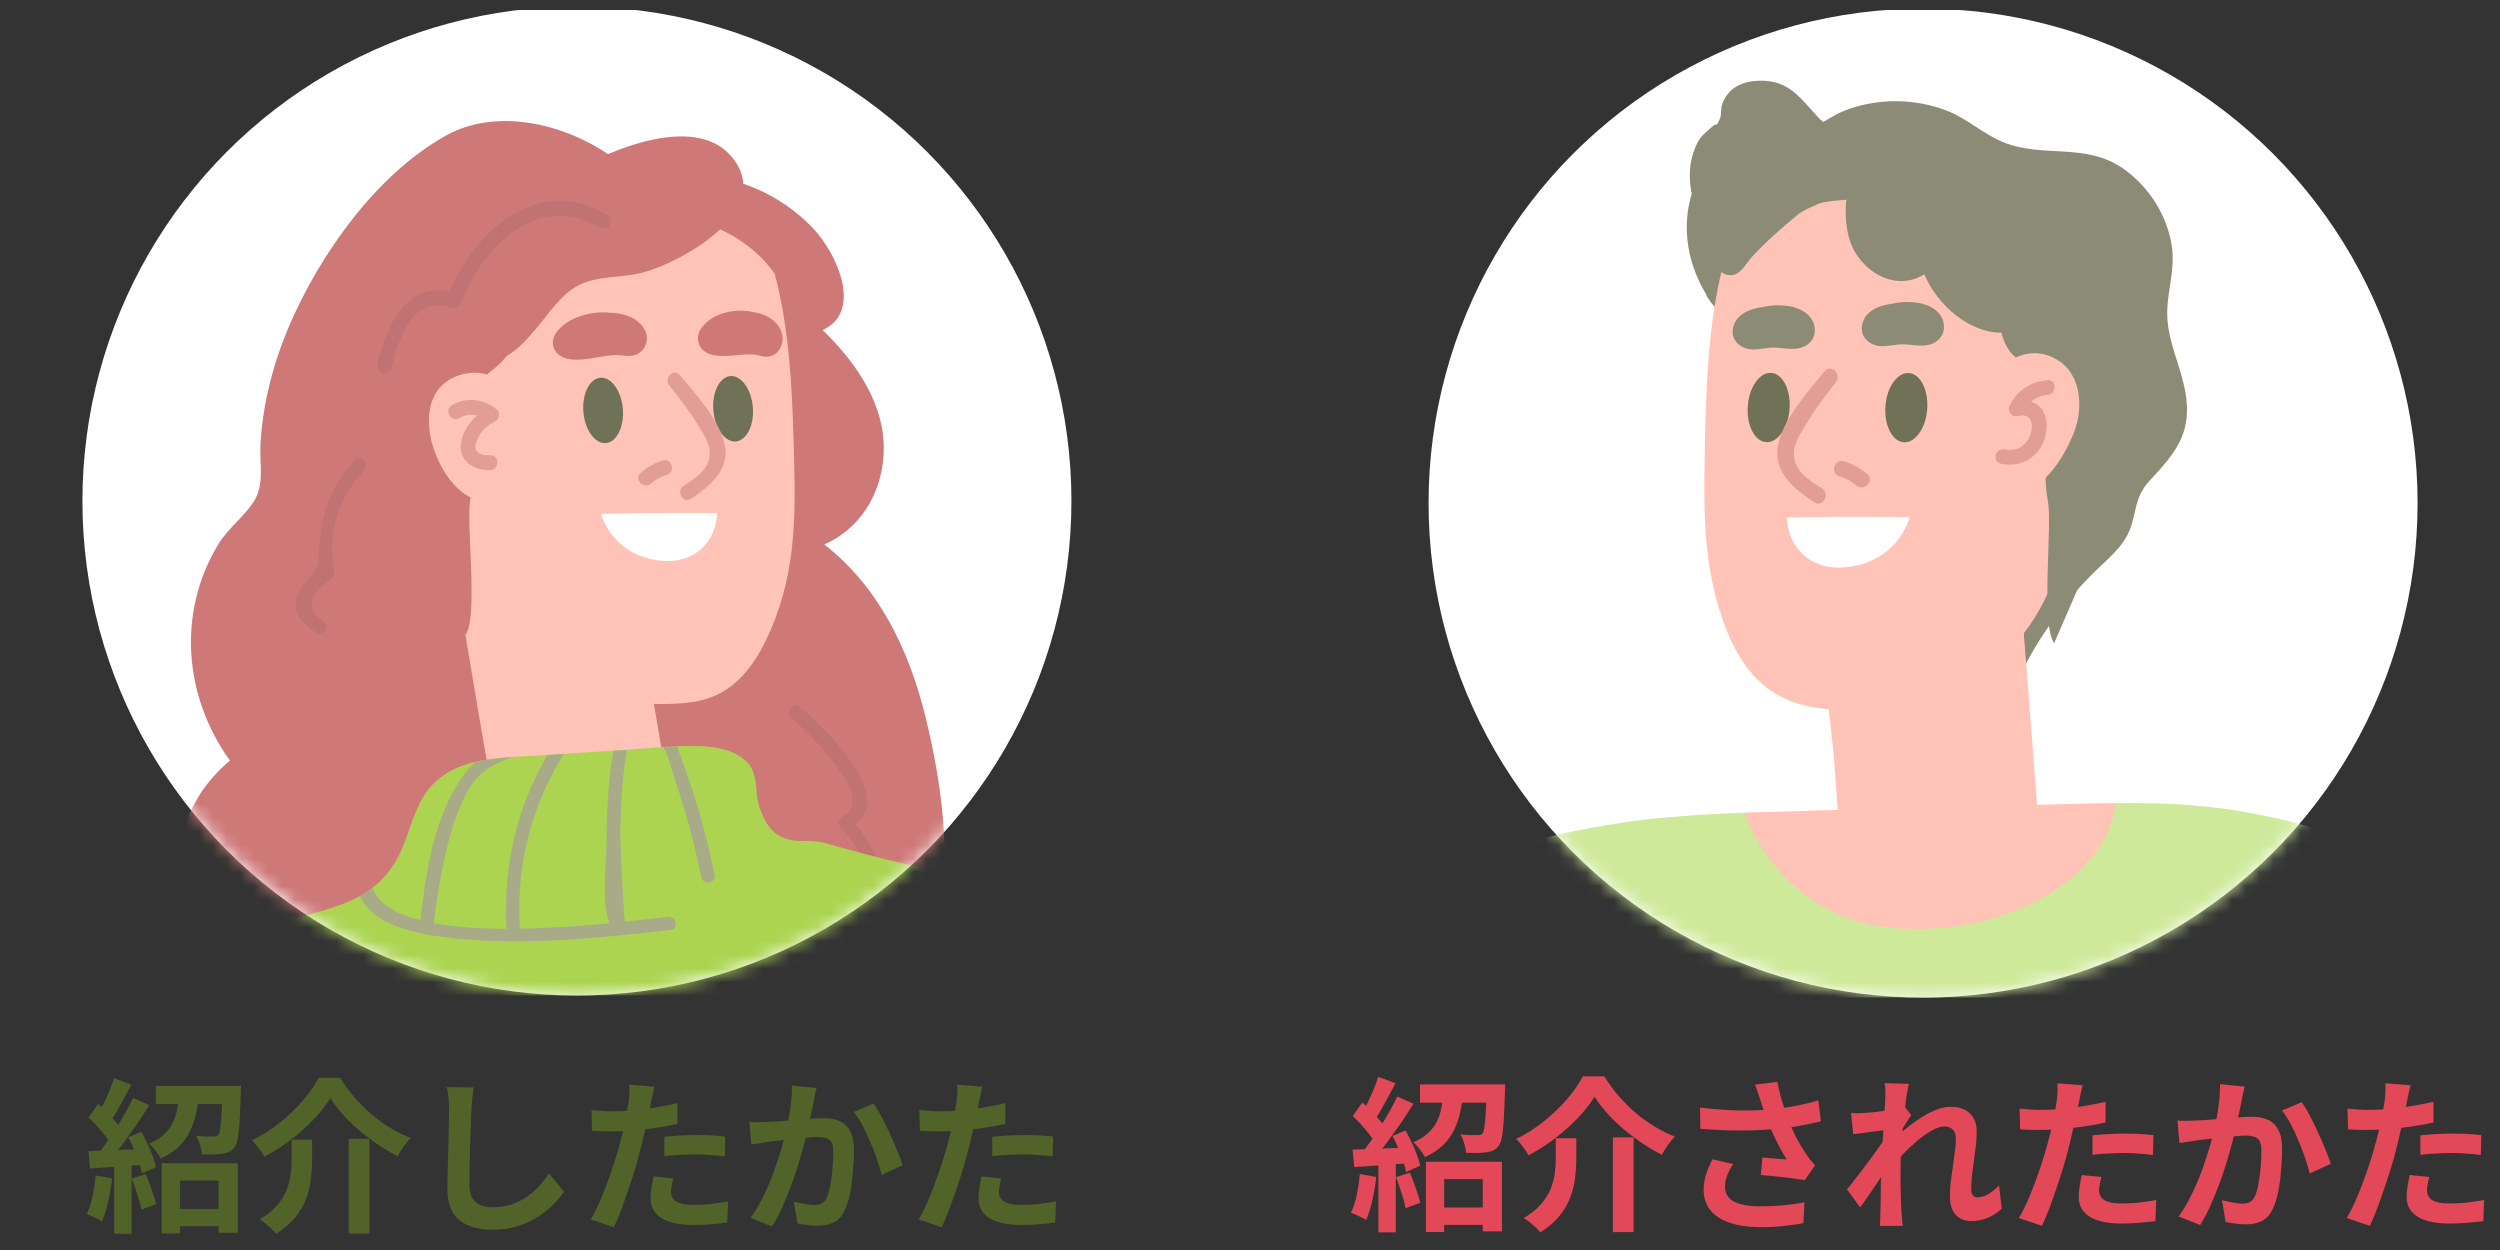
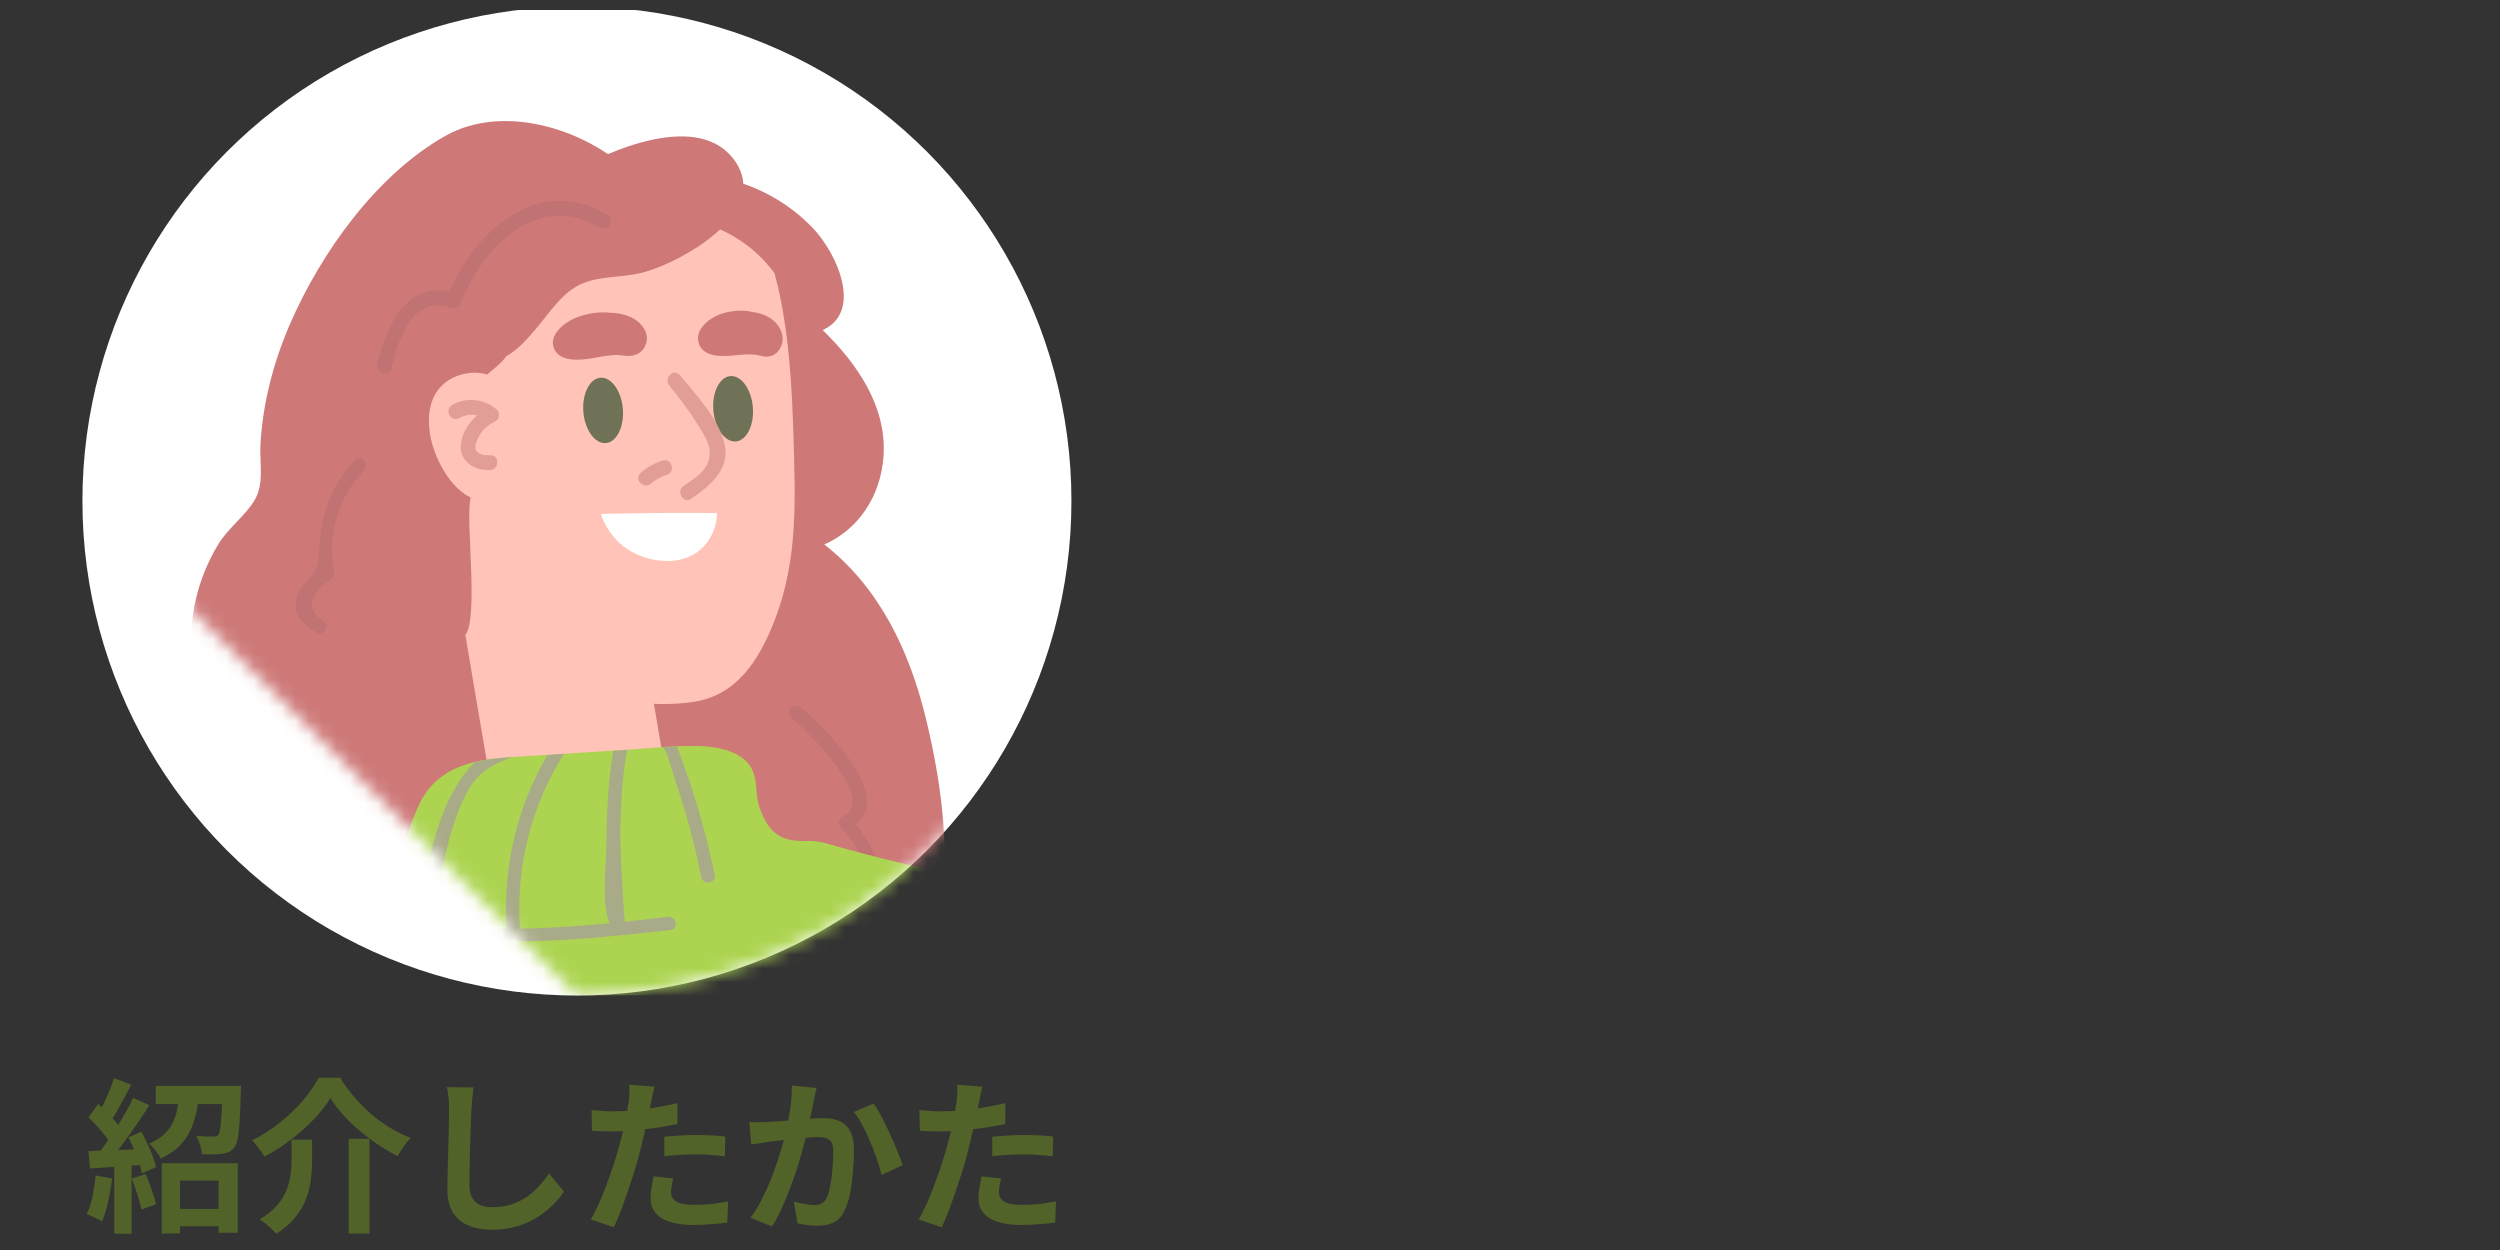
<svg xmlns="http://www.w3.org/2000/svg" width="182" height="91" viewBox="0 0 182 91" fill="none">
  <rect x="0" y="0" width="182" height="91" fill="#333333" stroke="none" />
  <g clip-path="url(#clip0_171_490)">
    <g clip-path="url(#clip1_171_490)">
      <path d="M104.484 87.903H108.631V89.169H104.484V87.903ZM103.808 84.576H109.342V89.639H107.944V85.842H105.135V89.688H103.808V84.576ZM103.374 78.946H108.896V80.272H103.374V78.946ZM108.233 78.946H109.583C109.583 78.946 109.579 79.014 109.571 79.151C109.571 79.279 109.567 79.388 109.559 79.476C109.535 80.312 109.507 80.999 109.475 81.538C109.443 82.068 109.398 82.482 109.342 82.779C109.286 83.077 109.205 83.29 109.101 83.418C108.98 83.571 108.848 83.684 108.703 83.756C108.566 83.82 108.398 83.865 108.197 83.889C108.044 83.913 107.835 83.929 107.57 83.937C107.305 83.937 107.023 83.933 106.726 83.925C106.718 83.716 106.674 83.487 106.593 83.238C106.521 82.989 106.429 82.772 106.316 82.587C106.565 82.611 106.802 82.627 107.027 82.635C107.252 82.635 107.421 82.635 107.534 82.635C107.63 82.635 107.706 82.631 107.763 82.623C107.819 82.607 107.875 82.57 107.932 82.514C107.988 82.442 108.032 82.289 108.064 82.056C108.104 81.815 108.136 81.461 108.161 80.995C108.193 80.529 108.217 79.914 108.233 79.151V78.946ZM105.11 79.5H106.533C106.485 80.007 106.408 80.493 106.304 80.959C106.208 81.417 106.059 81.851 105.858 82.261C105.665 82.663 105.396 83.033 105.05 83.37C104.705 83.7 104.267 83.989 103.736 84.238C103.656 84.07 103.531 83.881 103.362 83.672C103.202 83.455 103.045 83.282 102.892 83.153C103.342 82.96 103.704 82.735 103.977 82.478C104.259 82.213 104.472 81.928 104.616 81.622C104.769 81.309 104.877 80.971 104.942 80.609C105.014 80.248 105.07 79.878 105.11 79.5ZM100.336 78.391L101.59 78.861C101.429 79.167 101.261 79.484 101.084 79.814C100.907 80.143 100.734 80.457 100.565 80.754C100.397 81.052 100.236 81.309 100.083 81.526L99.119 81.116C99.263 80.867 99.412 80.585 99.565 80.272C99.718 79.959 99.862 79.637 99.999 79.307C100.135 78.978 100.248 78.672 100.336 78.391ZM101.723 79.826L102.904 80.356C102.615 80.814 102.297 81.297 101.952 81.803C101.606 82.301 101.261 82.784 100.915 83.25C100.569 83.708 100.244 84.11 99.939 84.455L99.095 83.985C99.32 83.712 99.553 83.406 99.794 83.069C100.035 82.723 100.272 82.366 100.505 81.996C100.746 81.618 100.971 81.244 101.18 80.875C101.389 80.497 101.57 80.147 101.723 79.826ZM98.48 81.248L99.179 80.26C99.388 80.445 99.601 80.65 99.818 80.875C100.043 81.092 100.248 81.313 100.433 81.538C100.626 81.755 100.77 81.952 100.867 82.129L100.131 83.25C100.035 83.057 99.894 82.844 99.71 82.611C99.533 82.378 99.336 82.141 99.119 81.899C98.902 81.658 98.689 81.441 98.48 81.248ZM101.373 82.695L102.326 82.297C102.478 82.57 102.627 82.864 102.772 83.177C102.924 83.483 103.053 83.784 103.157 84.082C103.27 84.371 103.346 84.632 103.386 84.865L102.362 85.323C102.322 85.09 102.249 84.825 102.145 84.528C102.048 84.222 101.932 83.909 101.795 83.587C101.658 83.266 101.518 82.968 101.373 82.695ZM98.468 83.696C99.022 83.68 99.685 83.656 100.457 83.623C101.229 83.591 102.012 83.559 102.808 83.527L102.796 84.672C102.048 84.728 101.305 84.781 100.565 84.829C99.834 84.877 99.175 84.921 98.588 84.962L98.468 83.696ZM101.626 85.697L102.639 85.371C102.792 85.717 102.936 86.095 103.073 86.505C103.218 86.907 103.326 87.26 103.399 87.566L102.326 87.951C102.269 87.646 102.173 87.284 102.036 86.866C101.9 86.441 101.763 86.051 101.626 85.697ZM98.998 85.468L100.192 85.685C100.127 86.264 100.031 86.834 99.902 87.397C99.774 87.96 99.625 88.434 99.456 88.82C99.376 88.763 99.267 88.699 99.131 88.627C98.994 88.562 98.853 88.498 98.709 88.434C98.572 88.369 98.452 88.321 98.347 88.289C98.524 87.927 98.665 87.497 98.769 86.999C98.874 86.493 98.95 85.982 98.998 85.468ZM100.348 84.335H101.614V89.712H100.348V84.335ZM116.081 79.838C115.776 80.344 115.374 80.859 114.876 81.381C114.377 81.903 113.819 82.402 113.2 82.876C112.589 83.342 111.946 83.752 111.271 84.106C111.215 83.985 111.134 83.853 111.03 83.708C110.925 83.563 110.817 83.418 110.704 83.274C110.592 83.129 110.483 83.009 110.379 82.912C111.094 82.567 111.765 82.141 112.392 81.634C113.027 81.128 113.59 80.589 114.08 80.019C114.57 79.44 114.956 78.885 115.237 78.355H116.793C117.106 78.861 117.456 79.34 117.841 79.79C118.235 80.24 118.649 80.654 119.083 81.031C119.525 81.401 119.987 81.731 120.47 82.02C120.952 82.309 121.438 82.55 121.928 82.743C121.743 82.928 121.571 83.141 121.41 83.382C121.249 83.615 121.105 83.844 120.976 84.07C120.333 83.74 119.698 83.346 119.071 82.888C118.444 82.43 117.87 81.94 117.347 81.417C116.833 80.887 116.411 80.36 116.081 79.838ZM117.419 82.804H118.926V89.7H117.419V82.804ZM113.26 82.864H114.755V84.359C114.755 84.785 114.727 85.235 114.671 85.709C114.623 86.175 114.51 86.645 114.333 87.12C114.164 87.594 113.903 88.052 113.55 88.494C113.204 88.936 112.734 89.342 112.139 89.712C112.051 89.607 111.934 89.487 111.789 89.35C111.653 89.221 111.508 89.093 111.355 88.964C111.203 88.844 111.062 88.747 110.933 88.675C111.456 88.361 111.874 88.024 112.187 87.662C112.501 87.3 112.734 86.931 112.886 86.553C113.039 86.167 113.14 85.785 113.188 85.408C113.236 85.03 113.26 84.668 113.26 84.323V82.864ZM128.149 80.067C128.101 79.93 128.045 79.761 127.98 79.561C127.916 79.36 127.844 79.159 127.763 78.958L129.391 78.765C129.455 79.078 129.528 79.392 129.608 79.705C129.688 80.011 129.777 80.312 129.873 80.609C129.97 80.899 130.066 81.172 130.162 81.429C130.347 81.928 130.564 82.418 130.813 82.9C131.071 83.374 131.296 83.748 131.489 84.021C131.593 84.174 131.698 84.319 131.802 84.455C131.915 84.584 132.027 84.708 132.14 84.829L131.392 85.914C131.223 85.882 131.01 85.85 130.753 85.818C130.496 85.777 130.215 85.741 129.909 85.709C129.612 85.677 129.311 85.645 129.005 85.613C128.708 85.581 128.434 85.556 128.185 85.54L128.306 84.262C128.507 84.278 128.72 84.299 128.945 84.323C129.17 84.339 129.379 84.355 129.572 84.371C129.773 84.387 129.937 84.399 130.066 84.407C129.921 84.174 129.769 83.909 129.608 83.611C129.447 83.314 129.29 83.005 129.138 82.683C128.985 82.353 128.844 82.024 128.716 81.695C128.587 81.357 128.475 81.052 128.378 80.778C128.29 80.505 128.213 80.268 128.149 80.067ZM123.761 80.634C124.508 80.722 125.212 80.782 125.871 80.814C126.53 80.847 127.144 80.855 127.715 80.838C128.286 80.823 128.808 80.786 129.282 80.73C129.652 80.682 130.01 80.63 130.355 80.573C130.709 80.517 131.055 80.449 131.392 80.368C131.738 80.288 132.063 80.2 132.369 80.103L132.562 81.622C132.296 81.695 132.007 81.763 131.694 81.827C131.388 81.891 131.071 81.952 130.741 82.008C130.412 82.056 130.086 82.1 129.765 82.141C128.953 82.229 128.061 82.281 127.088 82.297C126.116 82.313 125.015 82.273 123.785 82.177L123.761 80.634ZM126.172 84.745C125.987 85.026 125.842 85.303 125.738 85.576C125.633 85.842 125.581 86.107 125.581 86.372C125.581 86.879 125.802 87.248 126.244 87.481C126.686 87.706 127.317 87.819 128.137 87.819C128.796 87.819 129.391 87.791 129.921 87.734C130.46 87.678 130.942 87.61 131.368 87.529L131.284 89.049C130.946 89.113 130.504 89.177 129.958 89.241C129.419 89.306 128.78 89.338 128.041 89.338C127.229 89.33 126.522 89.221 125.919 89.012C125.316 88.811 124.85 88.51 124.52 88.108C124.191 87.698 124.026 87.208 124.026 86.637C124.026 86.268 124.078 85.906 124.183 85.552C124.295 85.191 124.456 84.805 124.665 84.395L126.172 84.745ZM145.727 88C145.445 88.257 145.12 88.47 144.75 88.639C144.38 88.807 143.95 88.892 143.46 88.892C143.01 88.892 142.644 88.735 142.363 88.422C142.09 88.108 141.953 87.658 141.953 87.071C141.953 86.75 141.973 86.404 142.013 86.035C142.062 85.657 142.114 85.279 142.17 84.901C142.226 84.524 142.275 84.166 142.315 83.828C142.363 83.483 142.387 83.173 142.387 82.9C142.387 82.603 142.315 82.382 142.17 82.237C142.025 82.084 141.824 82.008 141.567 82.008C141.286 82.008 140.973 82.108 140.627 82.309C140.281 82.502 139.928 82.751 139.566 83.057C139.204 83.362 138.859 83.688 138.529 84.033C138.208 84.379 137.926 84.708 137.685 85.022L137.673 83.165C137.818 83.005 138.007 82.816 138.24 82.599C138.481 82.382 138.75 82.157 139.048 81.924C139.353 81.691 139.67 81.474 140 81.272C140.338 81.064 140.675 80.895 141.013 80.766C141.358 80.638 141.692 80.573 142.013 80.573C142.447 80.573 142.801 80.654 143.074 80.814C143.356 80.967 143.565 81.18 143.701 81.453C143.838 81.719 143.906 82.02 143.906 82.358C143.906 82.671 143.886 83.013 143.846 83.382C143.806 83.744 143.757 84.114 143.701 84.491C143.645 84.869 143.597 85.243 143.556 85.613C143.524 85.982 143.508 86.32 143.508 86.625C143.508 86.786 143.548 86.919 143.629 87.023C143.709 87.12 143.822 87.168 143.966 87.168C144.191 87.168 144.441 87.096 144.714 86.951C144.987 86.798 145.26 86.581 145.534 86.3L145.727 88ZM137.396 82.249C137.267 82.265 137.103 82.285 136.902 82.309C136.701 82.334 136.484 82.362 136.251 82.394C136.026 82.426 135.797 82.458 135.563 82.49C135.33 82.522 135.113 82.55 134.912 82.575L134.756 81.031C134.933 81.04 135.097 81.043 135.25 81.043C135.411 81.035 135.596 81.027 135.805 81.019C135.997 81.003 136.227 80.983 136.492 80.959C136.765 80.927 137.038 80.891 137.312 80.851C137.593 80.81 137.854 80.766 138.095 80.718C138.336 80.67 138.525 80.621 138.662 80.573L139.144 81.188C139.072 81.285 138.987 81.405 138.891 81.55C138.802 81.695 138.71 81.843 138.614 81.996C138.517 82.141 138.433 82.269 138.36 82.382L137.649 84.648C137.521 84.833 137.36 85.066 137.167 85.347C136.982 85.629 136.785 85.926 136.576 86.24C136.367 86.553 136.162 86.854 135.961 87.144C135.76 87.433 135.58 87.686 135.419 87.903L134.466 86.589C134.619 86.396 134.792 86.175 134.985 85.926C135.186 85.669 135.395 85.4 135.612 85.118C135.829 84.829 136.042 84.544 136.251 84.262C136.46 83.973 136.653 83.704 136.829 83.455C137.014 83.198 137.167 82.976 137.287 82.792L137.312 82.478L137.396 82.249ZM137.251 79.934C137.251 79.757 137.251 79.581 137.251 79.404C137.251 79.219 137.235 79.034 137.203 78.849L138.963 78.91C138.915 79.094 138.863 79.364 138.806 79.717C138.758 80.063 138.706 80.461 138.65 80.911C138.602 81.361 138.553 81.835 138.505 82.334C138.465 82.824 138.429 83.314 138.397 83.804C138.372 84.294 138.36 84.753 138.36 85.179C138.36 85.508 138.36 85.842 138.36 86.179C138.368 86.517 138.376 86.862 138.385 87.216C138.393 87.57 138.409 87.935 138.433 88.313C138.441 88.418 138.453 88.562 138.469 88.747C138.485 88.94 138.501 89.105 138.517 89.241H136.853C136.87 89.097 136.878 88.936 136.878 88.759C136.886 88.582 136.89 88.446 136.89 88.349C136.898 87.956 136.906 87.59 136.914 87.252C136.922 86.915 136.926 86.557 136.926 86.179C136.934 85.802 136.946 85.364 136.962 84.865C136.97 84.68 136.982 84.447 136.998 84.166C137.014 83.877 137.03 83.563 137.046 83.226C137.07 82.88 137.095 82.53 137.119 82.177C137.143 81.823 137.163 81.494 137.179 81.188C137.203 80.875 137.219 80.609 137.227 80.392C137.243 80.167 137.251 80.015 137.251 79.934ZM151.622 79.006C151.574 79.167 151.525 79.364 151.477 79.597C151.429 79.83 151.393 80.011 151.369 80.139C151.312 80.413 151.24 80.746 151.152 81.14C151.071 81.534 150.979 81.952 150.874 82.394C150.778 82.836 150.677 83.258 150.573 83.66C150.468 84.086 150.34 84.548 150.187 85.046C150.034 85.536 149.87 86.039 149.693 86.553C149.524 87.059 149.351 87.546 149.174 88.012C148.998 88.47 148.825 88.88 148.656 89.241L146.98 88.675C147.157 88.369 147.346 88 147.547 87.566C147.748 87.124 147.941 86.649 148.126 86.143C148.319 85.637 148.495 85.134 148.656 84.636C148.817 84.138 148.953 83.676 149.066 83.25C149.146 82.968 149.223 82.679 149.295 82.382C149.367 82.084 149.432 81.795 149.488 81.514C149.544 81.232 149.592 80.971 149.633 80.73C149.681 80.481 149.717 80.264 149.741 80.079C149.765 79.854 149.781 79.629 149.789 79.404C149.797 79.179 149.793 78.998 149.777 78.861L151.622 79.006ZM148.548 80.802C149.038 80.802 149.548 80.778 150.079 80.73C150.609 80.682 151.144 80.614 151.682 80.525C152.221 80.437 152.755 80.332 153.286 80.212V81.719C152.787 81.831 152.257 81.928 151.694 82.008C151.132 82.088 150.577 82.153 150.03 82.201C149.484 82.241 148.982 82.261 148.523 82.261C148.234 82.261 147.973 82.257 147.74 82.249C147.507 82.233 147.282 82.221 147.065 82.213L147.029 80.706C147.342 80.738 147.611 80.762 147.836 80.778C148.061 80.794 148.298 80.802 148.548 80.802ZM152.333 82.647C152.671 82.615 153.044 82.587 153.454 82.562C153.864 82.538 154.262 82.526 154.648 82.526C154.993 82.526 155.343 82.534 155.697 82.55C156.058 82.567 156.416 82.595 156.77 82.635L156.733 84.082C156.436 84.041 156.107 84.009 155.745 83.985C155.391 83.953 155.03 83.937 154.66 83.937C154.25 83.937 153.852 83.949 153.466 83.973C153.089 83.989 152.711 84.021 152.333 84.07V82.647ZM152.984 85.685C152.936 85.854 152.896 86.031 152.864 86.215C152.831 86.392 152.815 86.549 152.815 86.686C152.815 86.814 152.843 86.935 152.9 87.047C152.956 87.16 153.044 87.26 153.165 87.349C153.286 87.429 153.45 87.493 153.659 87.542C153.876 87.59 154.145 87.614 154.467 87.614C154.877 87.614 155.287 87.594 155.697 87.554C156.115 87.505 156.541 87.441 156.975 87.361L156.914 88.904C156.577 88.944 156.203 88.98 155.793 89.012C155.383 89.053 154.937 89.073 154.455 89.073C153.442 89.073 152.667 88.908 152.128 88.578C151.598 88.241 151.332 87.767 151.332 87.156C151.332 86.882 151.357 86.605 151.405 86.324C151.453 86.043 151.501 85.781 151.549 85.54L152.984 85.685ZM163.412 79.103C163.372 79.255 163.332 79.424 163.292 79.609C163.26 79.786 163.228 79.95 163.195 80.103C163.163 80.28 163.123 80.481 163.075 80.706C163.027 80.923 162.978 81.144 162.93 81.369C162.89 81.586 162.846 81.799 162.798 82.008C162.717 82.353 162.617 82.755 162.496 83.213C162.376 83.672 162.235 84.166 162.074 84.696C161.913 85.219 161.733 85.745 161.532 86.276C161.331 86.806 161.118 87.325 160.893 87.831C160.668 88.329 160.427 88.779 160.169 89.181L158.602 88.554C158.883 88.177 159.145 87.754 159.386 87.288C159.635 86.814 159.86 86.328 160.061 85.83C160.262 85.331 160.439 84.841 160.591 84.359C160.752 83.877 160.889 83.427 161.001 83.009C161.114 82.591 161.202 82.233 161.266 81.936C161.379 81.389 161.467 80.863 161.532 80.356C161.596 79.85 161.624 79.372 161.616 78.922L163.412 79.103ZM167.56 80.236C167.752 80.493 167.949 80.818 168.15 81.212C168.359 81.598 168.56 82.008 168.753 82.442C168.954 82.876 169.135 83.294 169.296 83.696C169.464 84.098 169.593 84.439 169.681 84.721L168.15 85.432C168.07 85.094 167.957 84.721 167.813 84.311C167.676 83.893 167.515 83.471 167.331 83.045C167.154 82.611 166.961 82.201 166.752 81.815C166.551 81.429 166.342 81.108 166.125 80.851L167.56 80.236ZM158.518 81.574C158.735 81.59 158.948 81.598 159.157 81.598C159.366 81.59 159.583 81.582 159.808 81.574C160.001 81.566 160.238 81.554 160.519 81.538C160.808 81.514 161.11 81.49 161.423 81.465C161.745 81.441 162.066 81.417 162.388 81.393C162.709 81.361 163.007 81.337 163.28 81.321C163.553 81.305 163.778 81.297 163.955 81.297C164.381 81.297 164.755 81.369 165.076 81.514C165.406 81.65 165.663 81.887 165.848 82.225C166.041 82.562 166.137 83.021 166.137 83.599C166.137 84.073 166.113 84.588 166.065 85.142C166.024 85.697 165.956 86.228 165.86 86.734C165.763 87.24 165.627 87.67 165.45 88.024C165.257 88.442 164.992 88.731 164.654 88.892C164.325 89.053 163.931 89.133 163.473 89.133C163.24 89.133 162.99 89.113 162.725 89.073C162.468 89.04 162.235 89.004 162.026 88.964L161.761 87.373C161.921 87.413 162.094 87.453 162.279 87.493C162.472 87.534 162.653 87.566 162.822 87.59C162.998 87.614 163.139 87.626 163.244 87.626C163.445 87.626 163.621 87.59 163.774 87.517C163.927 87.437 164.051 87.3 164.148 87.108C164.26 86.874 164.349 86.573 164.413 86.203C164.485 85.834 164.538 85.436 164.57 85.01C164.61 84.576 164.63 84.162 164.63 83.768C164.63 83.447 164.586 83.21 164.497 83.057C164.409 82.904 164.276 82.804 164.1 82.755C163.931 82.699 163.718 82.671 163.461 82.671C163.284 82.671 163.035 82.687 162.713 82.719C162.4 82.743 162.066 82.775 161.713 82.816C161.359 82.848 161.025 82.884 160.712 82.924C160.406 82.964 160.169 82.993 160.001 83.009C159.832 83.041 159.611 83.077 159.338 83.117C159.072 83.149 158.847 83.181 158.662 83.213L158.518 81.574ZM175.492 79.006C175.444 79.167 175.396 79.364 175.348 79.597C175.299 79.83 175.263 80.011 175.239 80.139C175.183 80.413 175.111 80.746 175.022 81.14C174.942 81.534 174.849 81.952 174.745 82.394C174.648 82.836 174.548 83.258 174.443 83.66C174.339 84.086 174.21 84.548 174.058 85.046C173.905 85.536 173.74 86.039 173.563 86.553C173.395 87.059 173.222 87.546 173.045 88.012C172.868 88.47 172.695 88.88 172.527 89.241L170.851 88.675C171.028 88.369 171.217 88 171.417 87.566C171.618 87.124 171.811 86.649 171.996 86.143C172.189 85.637 172.366 85.134 172.527 84.636C172.687 84.138 172.824 83.676 172.936 83.25C173.017 82.968 173.093 82.679 173.166 82.382C173.238 82.084 173.302 81.795 173.358 81.514C173.415 81.232 173.463 80.971 173.503 80.73C173.551 80.481 173.588 80.264 173.612 80.079C173.636 79.854 173.652 79.629 173.66 79.404C173.668 79.179 173.664 78.998 173.648 78.861L175.492 79.006ZM172.418 80.802C172.908 80.802 173.419 80.778 173.949 80.73C174.48 80.682 175.014 80.614 175.553 80.525C176.091 80.437 176.626 80.332 177.156 80.212V81.719C176.658 81.831 176.127 81.928 175.565 82.008C175.002 82.088 174.447 82.153 173.901 82.201C173.354 82.241 172.852 82.261 172.394 82.261C172.105 82.261 171.843 82.257 171.61 82.249C171.377 82.233 171.152 82.221 170.935 82.213L170.899 80.706C171.213 80.738 171.482 80.762 171.707 80.778C171.932 80.794 172.169 80.802 172.418 80.802ZM176.204 82.647C176.541 82.615 176.915 82.587 177.325 82.562C177.735 82.538 178.133 82.526 178.518 82.526C178.864 82.526 179.214 82.534 179.567 82.55C179.929 82.567 180.287 82.595 180.64 82.635L180.604 84.082C180.307 84.041 179.977 84.009 179.615 83.985C179.262 83.953 178.9 83.937 178.53 83.937C178.12 83.937 177.723 83.949 177.337 83.973C176.959 83.989 176.581 84.021 176.204 84.07V82.647ZM176.855 85.685C176.806 85.854 176.766 86.031 176.734 86.215C176.702 86.392 176.686 86.549 176.686 86.686C176.686 86.814 176.714 86.935 176.77 87.047C176.826 87.16 176.915 87.26 177.035 87.349C177.156 87.429 177.321 87.493 177.53 87.542C177.747 87.59 178.016 87.614 178.337 87.614C178.747 87.614 179.157 87.594 179.567 87.554C179.985 87.505 180.411 87.441 180.845 87.361L180.785 88.904C180.447 88.944 180.074 88.98 179.664 89.012C179.254 89.053 178.808 89.073 178.325 89.073C177.313 89.073 176.537 88.908 175.999 88.578C175.468 88.241 175.203 87.767 175.203 87.156C175.203 86.882 175.227 86.605 175.275 86.324C175.324 86.043 175.372 85.781 175.42 85.54L176.855 85.685Z" fill="#E24858" />
      <g clip-path="url(#clip2_171_490)">
        <circle cx="140" cy="36.627" r="36" fill="white" />
        <mask id="mask0_171_490" style="mask-type:luminance" maskUnits="userSpaceOnUse" x="104" y="0" width="72" height="73">
          <path d="M140 72.627C159.882 72.627 176 56.509 176 36.627C176 16.744 159.882 0.627 140 0.627C120.118 0.627 104 16.744 104 36.627C104 56.509 120.118 72.627 140 72.627Z" fill="white" />
        </mask>
        <g mask="url(#mask0_171_490)">
          <path d="M157.79 23.267C157.66 21.517 158.35 19.837 158.13 18.087C157.84 15.767 156.47 13.597 154.56 12.267C151.81 10.367 148.8 11.517 145.9 10.377C144.38 9.777 143.22 8.617 141.68 8.037C140.51 7.597 139.26 7.367 138 7.367C136.68 7.367 135.36 7.607 134.14 8.117C133.53 8.367 133 8.757 132.41 9.037C131.23 9.587 130.51 9.357 129.3 9.267C126.62 9.067 124.38 11.017 123.41 13.397C122.32 16.077 122.74 18.997 124.2 21.417C124.2 21.477 124.23 21.537 124.27 21.597C125.82 24.037 128.01 24.227 130.46 25.347C133.5 26.747 135.64 29.537 137.31 32.347C140.8 38.207 143.37 44.687 145.32 51.207C145.43 51.587 146.01 51.517 146.14 51.197C147.61 47.547 149.75 44.297 152.57 41.547C153.38 40.757 154.31 40.007 154.85 38.997C155.6 37.587 155.25 36.317 156.5 34.987C158.38 32.967 159.61 31.517 159.1 28.577C158.79 26.787 157.93 25.107 157.79 23.287V23.267Z" fill="#8C8C76" />
          <path d="M145.97 29.167C144.89 29.107 143.8 29.047 142.72 28.987L131.35 28.357C131.94 35.717 132.5 43.067 133.03 50.427C133.06 50.777 133.08 51.127 133.11 51.487C133.14 51.817 133.48 54.697 133.5 55.027C133.53 55.377 133.56 55.737 133.58 56.097C133.98 61.527 134.35 66.957 134.72 72.397C138.02 72.277 141.31 72.167 144.61 72.057C146.16 72.007 147.71 71.947 149.25 71.897C148.35 58.497 147.05 42.547 145.98 29.167H145.97Z" fill="#FFC3B7" />
          <path d="M149.97 15.147C146.99 12.007 141.93 11.917 137.86 11.587C135.36 11.387 126.41 15.587 125.45 19.257C124.34 23.507 124.2 28.517 124.13 31.777C124.03 36.657 123.87 41.207 125.66 45.787C127.03 49.307 129.16 51.157 132.53 51.567C138.48 52.287 145.85 50.407 149.12 43.097C149.29 42.707 151.48 40.357 151.64 39.947C154.44 32.607 155.81 21.307 149.98 15.157L149.97 15.147Z" fill="#FFC3B7" />
          <path d="M140.3 29.787C140.2 31.177 139.43 32.257 138.59 32.197C137.75 32.137 137.16 30.957 137.26 29.567C137.36 28.177 138.13 27.097 138.97 27.157C139.81 27.217 140.4 28.397 140.3 29.787Z" fill="#707258" />
          <path d="M130.28 29.777C130.18 31.167 129.41 32.247 128.57 32.187C127.73 32.127 127.14 30.947 127.24 29.557C127.34 28.167 128.11 27.087 128.95 27.147C129.79 27.207 130.38 28.387 130.28 29.777Z" fill="#707258" />
-           <path d="M137.82 37.637C135.38 37.607 132.93 37.617 130.49 37.667C130.35 37.667 130.22 37.667 130.08 37.667C130.15 39.787 131.82 41.787 134.9 41.227C137.17 40.817 138.49 39.307 139.04 37.647C138.63 37.647 138.23 37.637 137.82 37.627V37.637Z" fill="white" />
          <path d="M152.07 14.397C149.09 11.257 142.83 10.597 138.76 10.267C136.26 10.067 133.18 10.027 131.06 11.497C128.08 12.477 126.4 15.587 125.44 19.257C127.36 15.447 129.63 15.197 132.72 14.727C137.37 14.017 143.19 14.677 145.13 19.697C145.82 21.487 145.15 23.707 146.15 25.337C146.53 25.957 147.15 26.337 147.68 26.807C148.76 27.777 149.15 28.927 149.16 30.347C149.17 32.457 148.68 34.387 149.09 36.497C149.42 38.197 148.55 45.427 149.54 46.827C149.71 46.437 154.77 34.807 154.93 34.397C157.73 27.057 157.9 20.537 152.07 14.397Z" fill="#8C8C76" />
          <path d="M197.58 115.947C188.91 133.817 160.61 137.997 141.49 134.647C118.59 130.627 100.32 114.287 93.82 97.257C92.03 92.557 87.83 81.577 92.99 72.637C95.63 68.057 100.36 65.477 100.36 65.477C100.7 65.267 101.04 65.067 101.37 64.887C101.37 64.887 102.61 64.197 104 63.637C111.79 60.467 120 59.637 120 59.637C127.95 58.837 130.08 59.327 141.5 58.937C152.71 58.557 158.24 57.817 166 59.637C168.53 60.227 171.78 61.207 175 63.637C178.49 66.267 180.23 69.327 181 70.637C189.86 85.707 197.94 87.667 200 98.637C200.08 99.037 201.59 107.697 197.59 115.957L197.58 115.947Z" fill="#CFE99A" />
          <path d="M149.38 25.987C146.81 24.877 144.78 27.327 143.86 29.387C143.73 29.687 143.89 29.907 144.12 29.997C143.75 31.997 143.73 35.457 146.21 35.837C148.57 36.187 150.27 33.307 150.99 31.467C151.73 29.567 151.5 26.907 149.38 25.997V25.987Z" fill="#FFC3B7" />
          <path d="M129.41 32.597C129.7 30.607 131.6 28.547 132.83 27.027C133.29 26.457 134.11 27.257 133.65 27.827C132.83 28.837 132.08 29.887 131.41 30.997C130.89 31.857 130.25 32.797 130.82 33.947C131.17 34.657 132.02 35.147 132.65 35.567C133.26 35.977 132.7 36.967 132.08 36.567C130.72 35.667 129.14 34.447 129.42 32.607L129.41 32.597Z" fill="#E29D96" />
          <path d="M134.22 33.577C134.86 33.767 135.43 34.087 135.94 34.517C136.5 34.997 135.7 35.817 135.14 35.337C134.79 35.037 134.38 34.817 133.93 34.687C133.22 34.477 133.51 33.367 134.22 33.577Z" fill="#E29D96" />
          <path d="M149.06 27.677C147.84 27.787 146.86 28.407 146.31 29.507C146.1 29.927 146.46 30.407 146.92 30.287C147.87 30.047 148.06 30.827 147.83 31.577C147.58 32.427 146.82 32.907 145.94 32.717C145.27 32.567 144.99 33.607 145.67 33.757C147.3 34.117 148.71 33.087 148.96 31.437C149.13 30.297 148.68 29.487 147.85 29.247C148.18 28.967 148.58 28.797 149.07 28.747C149.75 28.687 149.75 27.617 149.06 27.677Z" fill="#E29D96" />
          <path d="M130.58 22.357C129.9 22.197 129.13 22.177 128.42 22.337C127.28 22.477 126.24 22.957 126.14 24.057C126.07 24.857 126.77 25.387 127.5 25.437C128.09 25.477 128.66 25.277 129.25 25.307C129.77 25.327 130.3 25.447 130.82 25.377C131.55 25.287 132.14 24.767 132.12 24.007C132.1 23.127 131.37 22.557 130.57 22.367L130.58 22.357Z" fill="#8C8C76" />
-           <path d="M139.98 22.117C139.3 21.957 138.53 21.937 137.82 22.097C136.68 22.237 135.64 22.717 135.54 23.817C135.47 24.617 136.17 25.147 136.9 25.197C137.49 25.237 138.06 25.037 138.65 25.067C139.17 25.087 139.7 25.207 140.22 25.137C140.95 25.047 141.54 24.527 141.52 23.767C141.5 22.887 140.77 22.317 139.97 22.127L139.98 22.117Z" fill="#8C8C76" />
          <path d="M127 59.167C127.43 60.337 128.83 63.657 132.41 65.827C135.27 67.557 138 67.617 139.62 67.627C145.05 67.667 151.78 65.077 153.63 60.067C153.87 59.407 153.99 58.837 154.04 58.477C149.51 58.517 144.94 58.707 140.33 58.797C135.85 58.877 131.4 59.037 127 59.167Z" fill="#FFC3B7" />
          <path d="M137.02 12.597C136.98 12.547 136.92 12.497 136.84 12.467C134.05 11.447 134.14 15.867 134.64 17.437C135.38 19.757 137.97 21.297 140.09 19.967C141.02 22.187 143.39 24.307 145.84 24.217C148.21 24.137 149.47 22.197 149.4 19.967C149.19 13.607 142.35 10.937 137.02 12.607V12.597Z" fill="#8C8C76" />
          <path d="M136.81 12.497C136.81 12.497 136.77 12.457 136.67 12.437C136.33 11.657 136 10.957 135.32 10.437C134.37 9.707 133.26 9.497 132.38 8.557C131.05 7.127 130.23 5.817 128.09 5.877C126.84 5.907 125.76 6.387 125.36 7.647C125.26 7.947 125.33 8.367 125.21 8.637C124.86 9.437 125.12 8.777 124.62 9.247C124.06 9.767 123.76 9.907 123.43 10.697C122.5 12.917 123.31 14.947 124.1 17.047C124.43 17.947 124.73 20.177 126.09 20.027C126.75 19.957 127.13 19.157 127.52 18.727C128.55 17.607 129.7 16.597 130.88 15.627C131.55 15.077 134.16 14.007 136.7 13.667C137.02 13.627 137.21 13.417 137.46 13.137C137.84 12.707 137.21 12.067 136.83 12.507L136.81 12.497Z" fill="#8C8C76" />
        </g>
      </g>
    </g>
    <g clip-path="url(#clip3_171_490)">
      <path d="M12.451 88.006H16.598V89.272H12.451V88.006ZM11.776 84.679H17.31V89.742H15.911V85.945H13.102V89.791H11.776V84.679ZM11.342 79.049H16.864V80.375H11.342V79.049ZM16.201 79.049H17.551C17.551 79.049 17.547 79.117 17.539 79.254C17.539 79.382 17.535 79.491 17.527 79.579C17.503 80.415 17.474 81.102 17.442 81.641C17.41 82.171 17.366 82.585 17.31 82.883C17.253 83.18 17.173 83.393 17.069 83.522C16.948 83.674 16.815 83.787 16.671 83.859C16.534 83.924 16.365 83.968 16.164 83.992C16.012 84.016 15.803 84.032 15.537 84.04C15.272 84.04 14.991 84.036 14.694 84.028C14.685 83.819 14.641 83.59 14.561 83.341C14.489 83.092 14.396 82.875 14.284 82.69C14.533 82.714 14.77 82.73 14.995 82.738C15.22 82.738 15.389 82.738 15.501 82.738C15.598 82.738 15.674 82.734 15.73 82.726C15.787 82.71 15.843 82.674 15.899 82.617C15.955 82.545 16 82.392 16.032 82.159C16.072 81.918 16.104 81.565 16.128 81.098C16.16 80.632 16.184 80.017 16.201 79.254V79.049ZM13.078 79.603H14.501C14.453 80.11 14.376 80.596 14.272 81.062C14.175 81.52 14.027 81.954 13.826 82.364C13.633 82.766 13.363 83.136 13.018 83.473C12.672 83.803 12.234 84.092 11.704 84.341C11.623 84.173 11.499 83.984 11.33 83.775C11.169 83.558 11.012 83.385 10.86 83.256C11.31 83.064 11.672 82.838 11.945 82.581C12.226 82.316 12.439 82.031 12.584 81.725C12.736 81.412 12.845 81.074 12.909 80.713C12.982 80.351 13.038 79.981 13.078 79.603ZM8.304 78.494L9.558 78.965C9.397 79.27 9.228 79.587 9.051 79.917C8.875 80.246 8.702 80.56 8.533 80.857C8.364 81.155 8.204 81.412 8.051 81.629L7.086 81.219C7.231 80.97 7.38 80.689 7.532 80.375C7.685 80.062 7.83 79.74 7.966 79.411C8.103 79.081 8.216 78.776 8.304 78.494ZM9.69 79.929L10.872 80.459C10.582 80.918 10.265 81.4 9.919 81.906C9.574 82.404 9.228 82.887 8.883 83.353C8.537 83.811 8.212 84.213 7.906 84.558L7.062 84.088C7.287 83.815 7.52 83.51 7.761 83.172C8.003 82.826 8.24 82.469 8.473 82.099C8.714 81.721 8.939 81.348 9.148 80.978C9.357 80.6 9.538 80.251 9.69 79.929ZM6.447 81.352L7.147 80.363C7.356 80.548 7.569 80.753 7.786 80.978C8.011 81.195 8.216 81.416 8.4 81.641C8.593 81.858 8.738 82.055 8.834 82.232L8.099 83.353C8.003 83.16 7.862 82.947 7.677 82.714C7.5 82.481 7.303 82.244 7.086 82.003C6.869 81.761 6.656 81.544 6.447 81.352ZM9.341 82.798L10.293 82.4C10.446 82.674 10.595 82.967 10.739 83.281C10.892 83.586 11.021 83.887 11.125 84.185C11.238 84.474 11.314 84.735 11.354 84.968L10.329 85.426C10.289 85.193 10.217 84.928 10.112 84.631C10.016 84.325 9.899 84.012 9.763 83.69C9.626 83.369 9.485 83.072 9.341 82.798ZM6.435 83.799C6.99 83.783 7.653 83.759 8.425 83.727C9.196 83.694 9.98 83.662 10.775 83.63L10.763 84.775C10.016 84.832 9.272 84.884 8.533 84.932C7.802 84.98 7.143 85.025 6.556 85.065L6.435 83.799ZM9.594 85.8L10.607 85.475C10.759 85.82 10.904 86.198 11.041 86.608C11.185 87.01 11.294 87.363 11.366 87.669L10.293 88.055C10.237 87.749 10.14 87.388 10.004 86.97C9.867 86.544 9.731 86.154 9.594 85.8ZM6.966 85.571L8.159 85.788C8.095 86.367 7.999 86.937 7.87 87.5C7.741 88.063 7.593 88.537 7.424 88.923C7.344 88.866 7.235 88.802 7.098 88.73C6.962 88.665 6.821 88.601 6.676 88.537C6.54 88.472 6.419 88.424 6.315 88.392C6.492 88.031 6.632 87.6 6.737 87.102C6.841 86.596 6.918 86.085 6.966 85.571ZM8.316 84.438H9.582V89.815H8.316V84.438ZM24.049 79.941C23.744 80.447 23.342 80.962 22.843 81.484C22.345 82.007 21.786 82.505 21.168 82.979C20.557 83.445 19.914 83.855 19.239 84.209C19.182 84.088 19.102 83.956 18.997 83.811C18.893 83.666 18.785 83.522 18.672 83.377C18.559 83.232 18.451 83.112 18.346 83.015C19.062 82.67 19.733 82.244 20.36 81.737C20.995 81.231 21.557 80.692 22.048 80.122C22.538 79.543 22.924 78.989 23.205 78.458H24.76C25.074 78.965 25.423 79.443 25.809 79.893C26.203 80.343 26.617 80.757 27.051 81.135C27.493 81.504 27.955 81.834 28.437 82.123C28.919 82.412 29.406 82.654 29.896 82.847C29.711 83.031 29.538 83.244 29.378 83.486C29.217 83.719 29.072 83.948 28.944 84.173C28.301 83.843 27.666 83.449 27.039 82.991C26.412 82.533 25.837 82.043 25.315 81.52C24.8 80.99 24.378 80.463 24.049 79.941ZM25.387 82.907H26.894V89.803H25.387V82.907ZM21.228 82.967H22.723V84.462C22.723 84.888 22.695 85.338 22.638 85.812C22.59 86.278 22.478 86.749 22.301 87.223C22.132 87.697 21.871 88.155 21.517 88.597C21.172 89.039 20.701 89.445 20.107 89.815C20.018 89.71 19.902 89.59 19.757 89.453C19.62 89.325 19.476 89.196 19.323 89.067C19.17 88.947 19.03 88.85 18.901 88.778C19.424 88.465 19.841 88.127 20.155 87.765C20.468 87.404 20.701 87.034 20.854 86.656C21.007 86.27 21.107 85.889 21.155 85.511C21.204 85.133 21.228 84.771 21.228 84.426V82.967ZM34.477 79.169C34.445 79.419 34.413 79.688 34.381 79.977C34.357 80.267 34.337 80.532 34.32 80.773C34.312 81.102 34.296 81.504 34.272 81.978C34.256 82.445 34.24 82.935 34.224 83.449C34.216 83.964 34.204 84.47 34.188 84.968C34.18 85.467 34.176 85.901 34.176 86.27C34.176 86.672 34.248 86.994 34.393 87.235C34.545 87.468 34.746 87.637 34.996 87.741C35.245 87.838 35.526 87.886 35.84 87.886C36.338 87.886 36.792 87.822 37.202 87.693C37.612 87.556 37.985 87.376 38.323 87.15C38.66 86.925 38.962 86.664 39.227 86.367C39.5 86.069 39.746 85.756 39.963 85.426L41.06 86.753C40.867 87.042 40.614 87.347 40.3 87.669C39.987 87.99 39.613 88.292 39.179 88.573C38.753 88.854 38.259 89.083 37.696 89.26C37.133 89.437 36.511 89.525 35.827 89.525C35.168 89.525 34.594 89.421 34.103 89.212C33.621 89.011 33.243 88.698 32.97 88.272C32.705 87.838 32.572 87.279 32.572 86.596C32.572 86.266 32.576 85.893 32.584 85.475C32.592 85.049 32.605 84.607 32.621 84.148C32.637 83.69 32.649 83.244 32.657 82.81C32.665 82.368 32.673 81.97 32.681 81.617C32.689 81.263 32.693 80.982 32.693 80.773C32.693 80.484 32.681 80.202 32.657 79.929C32.633 79.648 32.592 79.386 32.536 79.145L34.477 79.169ZM47.654 79.109C47.606 79.27 47.558 79.467 47.51 79.7C47.461 79.933 47.425 80.114 47.401 80.242C47.345 80.516 47.272 80.849 47.184 81.243C47.104 81.637 47.011 82.055 46.907 82.497C46.81 82.939 46.71 83.361 46.605 83.763C46.501 84.189 46.372 84.651 46.219 85.149C46.067 85.639 45.902 86.142 45.725 86.656C45.556 87.162 45.384 87.649 45.207 88.115C45.03 88.573 44.857 88.983 44.688 89.345L43.013 88.778C43.19 88.472 43.378 88.103 43.579 87.669C43.78 87.227 43.973 86.753 44.158 86.246C44.351 85.74 44.528 85.238 44.688 84.739C44.849 84.241 44.986 83.779 45.098 83.353C45.179 83.072 45.255 82.782 45.327 82.485C45.4 82.187 45.464 81.898 45.52 81.617C45.577 81.335 45.625 81.074 45.665 80.833C45.713 80.584 45.749 80.367 45.773 80.182C45.798 79.957 45.814 79.732 45.822 79.507C45.83 79.282 45.826 79.101 45.81 78.965L47.654 79.109ZM44.58 80.906C45.07 80.906 45.581 80.881 46.111 80.833C46.642 80.785 47.176 80.717 47.715 80.628C48.253 80.54 48.787 80.435 49.318 80.315V81.822C48.82 81.934 48.289 82.031 47.727 82.111C47.164 82.192 46.609 82.256 46.063 82.304C45.516 82.344 45.014 82.364 44.556 82.364C44.267 82.364 44.005 82.36 43.772 82.352C43.539 82.336 43.314 82.324 43.097 82.316L43.061 80.809C43.374 80.841 43.644 80.865 43.869 80.881C44.094 80.897 44.331 80.906 44.58 80.906ZM48.365 82.75C48.703 82.718 49.077 82.69 49.487 82.666C49.897 82.641 50.294 82.629 50.68 82.629C51.026 82.629 51.375 82.638 51.729 82.654C52.091 82.67 52.448 82.698 52.802 82.738L52.766 84.185C52.468 84.144 52.139 84.112 51.777 84.088C51.424 84.056 51.062 84.04 50.692 84.04C50.282 84.04 49.885 84.052 49.499 84.076C49.121 84.092 48.743 84.124 48.365 84.173V82.75ZM49.017 85.788C48.968 85.957 48.928 86.134 48.896 86.319C48.864 86.495 48.848 86.652 48.848 86.789C48.848 86.917 48.876 87.038 48.932 87.15C48.988 87.263 49.077 87.363 49.197 87.452C49.318 87.532 49.483 87.597 49.692 87.645C49.909 87.693 50.178 87.717 50.499 87.717C50.909 87.717 51.319 87.697 51.729 87.657C52.147 87.609 52.573 87.544 53.007 87.464L52.947 89.007C52.609 89.047 52.235 89.083 51.825 89.115C51.416 89.156 50.969 89.176 50.487 89.176C49.475 89.176 48.699 89.011 48.16 88.681C47.63 88.344 47.365 87.87 47.365 87.259C47.365 86.986 47.389 86.708 47.437 86.427C47.485 86.146 47.534 85.885 47.582 85.643L49.017 85.788ZM59.445 79.206C59.405 79.358 59.364 79.527 59.324 79.712C59.292 79.889 59.26 80.054 59.228 80.206C59.196 80.383 59.155 80.584 59.107 80.809C59.059 81.026 59.011 81.247 58.962 81.472C58.922 81.689 58.878 81.902 58.83 82.111C58.749 82.457 58.649 82.859 58.529 83.317C58.408 83.775 58.267 84.269 58.107 84.799C57.946 85.322 57.765 85.848 57.564 86.379C57.363 86.909 57.15 87.428 56.925 87.934C56.7 88.432 56.459 88.882 56.202 89.284L54.635 88.657C54.916 88.28 55.177 87.858 55.418 87.391C55.667 86.917 55.892 86.431 56.093 85.933C56.294 85.434 56.471 84.944 56.624 84.462C56.784 83.98 56.921 83.53 57.034 83.112C57.146 82.694 57.234 82.336 57.299 82.039C57.411 81.492 57.5 80.966 57.564 80.459C57.628 79.953 57.657 79.475 57.648 79.025L59.445 79.206ZM63.592 80.339C63.785 80.596 63.982 80.922 64.183 81.315C64.392 81.701 64.593 82.111 64.785 82.545C64.986 82.979 65.167 83.397 65.328 83.799C65.497 84.201 65.625 84.542 65.714 84.824L64.183 85.535C64.102 85.197 63.99 84.824 63.845 84.414C63.709 83.996 63.548 83.574 63.363 83.148C63.186 82.714 62.993 82.304 62.784 81.918C62.583 81.532 62.374 81.211 62.157 80.954L63.592 80.339ZM54.55 81.677C54.767 81.693 54.98 81.701 55.189 81.701C55.398 81.693 55.615 81.685 55.84 81.677C56.033 81.669 56.27 81.657 56.551 81.641C56.841 81.617 57.142 81.593 57.456 81.569C57.777 81.544 58.099 81.52 58.42 81.496C58.742 81.464 59.039 81.44 59.312 81.424C59.585 81.408 59.81 81.4 59.987 81.4C60.413 81.4 60.787 81.472 61.108 81.617C61.438 81.753 61.695 81.99 61.88 82.328C62.073 82.666 62.169 83.124 62.169 83.703C62.169 84.177 62.145 84.691 62.097 85.246C62.057 85.8 61.989 86.331 61.892 86.837C61.796 87.343 61.659 87.773 61.482 88.127C61.289 88.545 61.024 88.834 60.687 88.995C60.357 89.156 59.963 89.236 59.505 89.236C59.272 89.236 59.023 89.216 58.758 89.176C58.5 89.144 58.267 89.108 58.058 89.067L57.793 87.476C57.954 87.516 58.127 87.556 58.312 87.597C58.504 87.637 58.685 87.669 58.854 87.693C59.031 87.717 59.172 87.729 59.276 87.729C59.477 87.729 59.654 87.693 59.806 87.621C59.959 87.54 60.084 87.404 60.18 87.211C60.293 86.978 60.381 86.676 60.445 86.306C60.518 85.937 60.57 85.539 60.602 85.113C60.642 84.679 60.662 84.265 60.662 83.871C60.662 83.55 60.618 83.313 60.53 83.16C60.441 83.007 60.309 82.907 60.132 82.859C59.963 82.802 59.75 82.774 59.493 82.774C59.316 82.774 59.067 82.79 58.745 82.822C58.432 82.847 58.099 82.879 57.745 82.919C57.391 82.951 57.058 82.987 56.744 83.027C56.439 83.067 56.202 83.096 56.033 83.112C55.864 83.144 55.643 83.18 55.37 83.22C55.105 83.252 54.88 83.284 54.695 83.317L54.55 81.677ZM71.525 79.109C71.477 79.27 71.428 79.467 71.38 79.7C71.332 79.933 71.296 80.114 71.272 80.242C71.215 80.516 71.143 80.849 71.055 81.243C70.974 81.637 70.882 82.055 70.777 82.497C70.681 82.939 70.58 83.361 70.476 83.763C70.371 84.189 70.243 84.651 70.09 85.149C69.937 85.639 69.773 86.142 69.596 86.656C69.427 87.162 69.254 87.649 69.077 88.115C68.9 88.573 68.728 88.983 68.559 89.345L66.883 88.778C67.06 88.472 67.249 88.103 67.45 87.669C67.651 87.227 67.844 86.753 68.028 86.246C68.221 85.74 68.398 85.238 68.559 84.739C68.72 84.241 68.856 83.779 68.969 83.353C69.049 83.072 69.126 82.782 69.198 82.485C69.27 82.187 69.335 81.898 69.391 81.617C69.447 81.335 69.495 81.074 69.535 80.833C69.584 80.584 69.62 80.367 69.644 80.182C69.668 79.957 69.684 79.732 69.692 79.507C69.7 79.282 69.696 79.101 69.68 78.965L71.525 79.109ZM68.451 80.906C68.941 80.906 69.451 80.881 69.981 80.833C70.512 80.785 71.046 80.717 71.585 80.628C72.124 80.54 72.658 80.435 73.188 80.315V81.822C72.69 81.934 72.16 82.031 71.597 82.111C71.034 82.192 70.48 82.256 69.933 82.304C69.387 82.344 68.885 82.364 68.426 82.364C68.137 82.364 67.876 82.36 67.643 82.352C67.41 82.336 67.185 82.324 66.968 82.316L66.931 80.809C67.245 80.841 67.514 80.865 67.739 80.881C67.964 80.897 68.201 80.906 68.451 80.906ZM72.236 82.75C72.573 82.718 72.947 82.69 73.357 82.666C73.767 82.641 74.165 82.629 74.551 82.629C74.896 82.629 75.246 82.638 75.6 82.654C75.961 82.67 76.319 82.698 76.672 82.738L76.636 84.185C76.339 84.144 76.01 84.112 75.648 84.088C75.294 84.056 74.933 84.04 74.563 84.04C74.153 84.04 73.755 84.052 73.369 84.076C72.992 84.092 72.614 84.124 72.236 84.173V82.75ZM72.887 85.788C72.839 85.957 72.799 86.134 72.766 86.319C72.734 86.495 72.718 86.652 72.718 86.789C72.718 86.917 72.746 87.038 72.803 87.15C72.859 87.263 72.947 87.363 73.068 87.452C73.188 87.532 73.353 87.597 73.562 87.645C73.779 87.693 74.048 87.717 74.37 87.717C74.78 87.717 75.19 87.697 75.6 87.657C76.017 87.609 76.444 87.544 76.877 87.464L76.817 89.007C76.48 89.047 76.106 89.083 75.696 89.115C75.286 89.156 74.84 89.176 74.358 89.176C73.345 89.176 72.57 89.011 72.031 88.681C71.501 88.344 71.235 87.87 71.235 87.259C71.235 86.986 71.26 86.708 71.308 86.427C71.356 86.146 71.404 85.885 71.452 85.643L72.887 85.788Z" fill="#526329" />
      <g clip-path="url(#clip4_171_490)">
        <circle cx="42" cy="36.474" r="36" fill="white" />
        <g clip-path="url(#clip5_171_490)">
          <mask id="mask1_171_490" style="mask-type:luminance" maskUnits="userSpaceOnUse" x="6" y="0" width="72" height="73">
-             <path d="M42 72.474C61.882 72.474 78 56.356 78 36.474C78 16.592 61.882 0.474 42 0.474C22.118 0.474 6 16.592 6 36.474C6 56.356 22.118 72.474 42 72.474Z" fill="white" />
+             <path d="M42 72.474C61.882 72.474 78 56.356 78 36.474C78 16.592 61.882 0.474 42 0.474C22.118 0.474 6 16.592 6 36.474Z" fill="white" />
          </mask>
          <g mask="url(#mask1_171_490)">
            <path d="M31.166 95.368C37.354 94.022 41.092 91.931 45.206 87.26C48 84.088 50.829 79.537 50.409 75.183C52.457 77.162 55.26 78.277 58.226 78.088C63.154 77.771 66.626 73.562 67.929 69.097C69.48 63.774 68.683 57.508 67.38 52.203C66.18 47.317 63.994 42.748 60.009 39.637C62.537 38.531 64.123 36.071 64.32 33.217C64.569 29.591 62.392 26.462 59.889 24.028C62.812 22.717 60.994 18.5 59.152 16.58C55.963 13.254 51.206 11.994 46.757 12.937C46.637 12.963 46.543 13.014 46.466 13.082C43.106 9.5 36.806 7.417 32.417 9.894C27.394 12.731 23.357 18.414 21.103 23.608C19.903 26.385 19.123 29.36 18.96 32.385C18.892 33.757 19.252 35.214 18.523 36.431C17.837 37.571 16.603 38.445 15.883 39.637C12.866 44.642 13.406 50.728 16.74 55.374C13.852 57.757 12.377 61.502 12.986 65.248C13.526 68.574 15.892 71.694 19.312 71.934C17.169 77.857 16.492 82.048 18.394 88.357C20.109 94.048 25.5 96.611 31.157 95.377L31.166 95.368Z" fill="#CE7878" />
            <path d="M31.431 31.503C32.34 31.211 33.24 30.92 34.148 30.62L43.646 27.543C45.754 40.468 47.94 53.385 50.203 66.294C47.391 66.911 44.571 67.537 41.76 68.154C40.44 68.445 39.111 68.737 37.791 69.028C35.606 56.531 33.48 44.017 31.431 31.494V31.503Z" fill="#FFC3B7" />
            <path d="M31.86 39.714C32.006 40.099 34.106 42.294 34.268 42.671C37.431 49.545 44.7 51.859 50.323 51.122C53.494 50.702 55.191 48.319 56.46 44.985C58.097 40.639 57.9 36.345 57.763 31.734C57.668 28.648 57.488 23.925 56.391 19.914C55.448 16.451 46.954 12.577 44.588 12.791C40.748 13.142 35.966 13.28 33.18 16.279C27.728 22.151 29.143 32.814 31.86 39.722V39.714Z" fill="#FFC3B7" />
            <path d="M42.471 30.003C42.583 31.314 43.32 32.325 44.109 32.257C44.897 32.188 45.454 31.065 45.343 29.754C45.231 28.442 44.494 27.431 43.706 27.5C42.917 27.568 42.36 28.683 42.471 30.003Z" fill="#707258" />
            <path d="M51.934 29.882C52.045 31.194 52.783 32.205 53.571 32.137C54.36 32.068 54.917 30.945 54.806 29.634C54.694 28.322 53.957 27.311 53.168 27.38C52.38 27.448 51.823 28.562 51.934 29.882Z" fill="#707258" />
            <path d="M43.74 37.417C44.271 38.977 45.54 40.391 47.683 40.76C50.597 41.257 52.157 39.345 52.2 37.348C52.071 37.348 51.943 37.348 51.814 37.348C49.509 37.322 47.194 37.348 44.889 37.391C44.503 37.391 44.126 37.408 43.74 37.417Z" fill="white" />
            <path d="M28.68 34.511C28.826 34.897 33.729 45.825 33.9 46.203C34.826 44.874 33.926 38.051 34.226 36.44C34.594 34.443 34.106 32.617 34.097 30.628C34.097 29.291 34.44 28.194 35.46 27.268C35.957 26.814 36.54 26.454 36.892 25.863C37.826 24.311 37.175 22.22 37.8 20.523C39.583 15.757 44.932 15.174 49.329 15.8C52.252 16.22 54.789 17.677 56.392 19.905C55.449 16.442 53.837 13.52 51.009 12.628C48.995 11.257 46.089 11.325 43.723 11.54C39.883 11.891 33.969 12.577 31.192 15.577C25.74 21.448 25.972 27.594 28.689 34.502L28.68 34.511Z" fill="#CE7878" />
            <path d="M34.234 27.148C36.215 26.942 37.646 28.605 37.68 30.482C37.68 30.722 37.577 30.885 37.432 30.98C37.732 31.811 37.852 32.702 37.74 33.534C37.526 35.154 36.043 36.911 34.44 36.294C32.777 35.642 31.569 33.277 31.303 31.605C30.849 28.708 32.392 27.337 34.234 27.148Z" fill="#FFC3B7" />
            <path d="M52.783 32.54C52.483 30.662 50.675 28.734 49.492 27.311C49.046 26.771 48.283 27.542 48.729 28.074C49.509 29.017 50.238 30.002 50.88 31.048C51.378 31.862 51.995 32.737 51.472 33.825C51.146 34.502 50.349 34.974 49.766 35.377C49.192 35.762 49.732 36.705 50.315 36.311C51.583 35.445 53.066 34.28 52.792 32.54H52.783Z" fill="#E29D96" />
            <path d="M48.248 33.525C47.64 33.714 47.108 34.014 46.637 34.434C46.114 34.897 46.877 35.66 47.4 35.197C47.734 34.905 48.12 34.7 48.54 34.571C49.209 34.365 48.917 33.319 48.248 33.525Z" fill="#E29D96" />
            <path d="M45.866 23.068C45.412 22.863 44.906 22.777 44.4 22.768C43.56 22.665 42.592 22.854 41.889 23.145C41.109 23.471 39.883 24.397 40.346 25.4C40.826 26.454 42.446 26.197 43.329 26.043C43.92 25.94 44.486 25.82 45.094 25.854C45.395 25.871 45.686 25.948 45.995 25.897C46.406 25.828 46.74 25.622 46.937 25.245C47.417 24.32 46.706 23.437 45.883 23.068H45.866Z" fill="#CE7878" />
            <path d="M56.031 23.137C55.646 22.897 55.2 22.76 54.746 22.708C54 22.528 53.126 22.631 52.466 22.863C51.737 23.12 50.546 23.934 50.863 24.971C51.189 26.06 52.663 25.948 53.469 25.871C54.009 25.82 54.523 25.751 55.063 25.837C55.329 25.88 55.577 25.983 55.86 25.965C56.237 25.931 56.554 25.76 56.769 25.4C57.291 24.525 56.743 23.574 56.04 23.137H56.031Z" fill="#CE7878" />
            <path d="M35.683 33.14C35.323 33.165 34.783 33.122 34.628 32.702C34.543 32.471 34.714 32.085 34.808 31.88C35.066 31.314 35.511 30.937 36.06 30.671C36.36 30.525 36.42 30.037 36.171 29.822C35.237 29.025 33.977 28.88 32.906 29.497C32.306 29.848 32.846 30.782 33.454 30.431C33.857 30.2 34.32 30.131 34.74 30.242C34.097 30.782 33.626 31.545 33.548 32.394C33.437 33.602 34.586 34.288 35.683 34.22C36.377 34.177 36.377 33.097 35.683 33.14Z" fill="#E29D96" />
            <path d="M53.349 11.514C50.537 7.948 43.509 11.257 40.637 13.125C36.189 16.014 33.266 20.6 32.186 25.751C32.109 26.137 32.434 26.54 32.855 26.42C33.266 26.274 33.694 26.171 34.132 26.094C34.183 26.085 34.217 26.06 34.26 26.034C34.277 26.034 34.286 26.051 34.294 26.06C36.377 26.865 37.697 25.485 38.983 23.977C40.037 22.742 40.946 21.225 42.446 20.617C43.826 20.06 45.472 20.222 46.929 19.802C49.757 19.005 56.366 15.32 53.34 11.497L53.349 11.514Z" fill="#CE7878" />
            <path d="M63.438 67.7C61.62 69.954 58.055 69.088 56.203 67.434C55.732 67.014 56.375 66.268 56.855 66.688C58.732 68.36 62.358 68.882 63.103 65.788C63.6 63.731 62.649 61.7 61.209 60.26C60.935 59.985 61.029 59.582 61.372 59.42C64.029 58.185 58.372 52.871 57.617 52.237C57.129 51.825 57.78 51.08 58.269 51.491C59.906 52.871 65.118 57.843 62.289 59.994C63.986 62 65.255 65.437 63.438 67.691V67.7Z" fill="#C17272" />
            <path d="M44.194 15.628C39.18 12.662 34.672 16.751 32.717 21.242C29.58 20.48 28.08 23.874 27.472 26.48C27.317 27.157 28.355 27.448 28.517 26.771C28.98 24.765 29.992 21.388 32.889 22.417C33.189 22.52 33.455 22.297 33.557 22.04C35.117 18.037 39.069 13.862 43.654 16.571C44.255 16.922 44.803 15.988 44.203 15.637L44.194 15.628Z" fill="#C17272" />
            <path d="M23.195 40.7C23.134 41.96 21.9 42.311 21.583 43.545C21.283 44.728 22.08 45.448 22.997 46.04C23.529 46.382 24.103 45.568 23.563 45.225C21.883 44.162 22.989 42.868 24.154 42.131C24.292 42.045 24.352 41.822 24.326 41.668C23.829 38.925 24.583 36.277 26.494 34.245C26.923 33.791 26.297 33.02 25.86 33.482C23.837 35.617 23.314 37.862 23.177 40.7H23.195Z" fill="#C17272" />
            <path d="M71.143 64.76C71.597 66.217 68.794 68.779 66 69.902C63.326 70.982 61.877 70.254 58.286 70.76C56.46 71.017 53.769 71.634 50.572 73.331H44.572C43.535 73.331 40.895 73.288 38.152 73.177C32.709 72.954 29.992 72.842 28.286 72.474C26.383 72.054 23.555 71.188 20.289 69.157C20.297 69.139 20.306 69.114 20.314 69.097C20.323 69.079 20.332 69.054 20.34 69.037C20.477 69.114 21.309 66.928 21.3 66.911C23.109 66.397 24.789 66.011 26.203 65.231C26.52 65.051 26.82 64.862 27.103 64.631C27.823 64.091 28.449 63.38 28.963 62.419C29.717 60.988 29.992 59.342 30.849 57.954C31.552 56.814 32.614 56.077 33.874 55.665C34.106 55.588 34.346 55.528 34.586 55.468C35.469 55.254 36.377 55.168 37.286 55.108C37.869 55.065 38.452 55.039 39.026 55.005L39.84 54.954L41.04 54.877L44.649 54.645L45.275 54.611C45.403 54.611 45.523 54.594 45.652 54.585C46.526 54.525 47.409 54.44 48.283 54.38C48.609 54.362 48.943 54.337 49.277 54.328C49.766 54.302 50.263 54.302 50.76 54.311C51.909 54.337 53.22 54.508 54.146 55.262C55.397 56.282 54.823 57.662 55.363 58.982C55.706 59.848 56.109 60.551 56.872 60.919C57.334 61.142 57.917 61.254 58.715 61.219C59.229 61.194 60.017 61.331 60.06 61.374C60.094 61.382 60.137 61.4 60.18 61.408C68.443 63.782 70.783 63.559 71.16 64.751L71.143 64.76Z" fill="#ACD451" />
            <path d="M52.028 63.688C51.368 60.482 50.451 57.371 49.277 54.337C48.951 54.354 48.617 54.371 48.283 54.388C48.72 55.082 48.968 56.308 49.174 56.882C49.963 59.171 50.571 61.502 51.06 63.868C51.188 64.485 52.166 64.305 52.028 63.68V63.688ZM48.608 66.748C48.008 66.808 46.894 66.954 45.488 67.1C45.428 66.8 45.128 61.52 45.154 60.422C45.214 58.485 45.3 56.505 45.651 54.594C45.523 54.602 45.403 54.611 45.274 54.62L44.648 54.654C44.254 56.968 44.16 59.342 44.143 61.691C44.143 62.874 43.766 65.882 44.383 67.211C42.454 67.4 40.148 67.571 37.851 67.605C37.551 63.054 38.657 58.725 41.048 54.885L39.848 54.962C37.611 58.82 36.608 63.122 36.874 67.614C34.988 67.614 33.154 67.494 31.577 67.211C31.903 64.494 32.503 60.954 33.626 58.434C34.594 56.257 35.597 55.768 37.294 55.117C36.386 55.177 35.477 55.271 34.594 55.477C34.234 55.811 33.891 56.205 33.583 56.66C31.534 59.685 31.037 63.448 30.6 66.988C28.826 66.534 27.523 65.797 27.111 64.622C26.828 64.845 26.52 65.042 26.211 65.222C27.145 67.442 30.548 68.034 32.888 68.291C38.185 68.865 43.534 68.291 48.806 67.708C49.44 67.64 49.243 66.671 48.617 66.74L48.608 66.748Z" fill="#A9AA88" />
          </g>
        </g>
      </g>
    </g>
  </g>
  <defs>
    <clipPath id="clip0_171_490">
      <rect width="182" height="90" fill="white" transform="translate(0 0.73)" />
    </clipPath>
    <clipPath id="clip1_171_490">
-       <rect width="84" height="90" fill="white" transform="translate(98 0.627)" />
-     </clipPath>
+       </clipPath>
    <clipPath id="clip2_171_490">
      <rect width="72" height="72" fill="white" transform="translate(104 0.627)" />
    </clipPath>
    <clipPath id="clip3_171_490">
      <rect width="84" height="90" fill="white" transform="translate(0 0.73)" />
    </clipPath>
    <clipPath id="clip4_171_490">
      <rect width="72" height="72" fill="white" transform="translate(6 0.474)" />
    </clipPath>
    <clipPath id="clip5_171_490">
      <rect width="72" height="72" fill="white" transform="translate(6 0.474)" />
    </clipPath>
  </defs>
</svg>